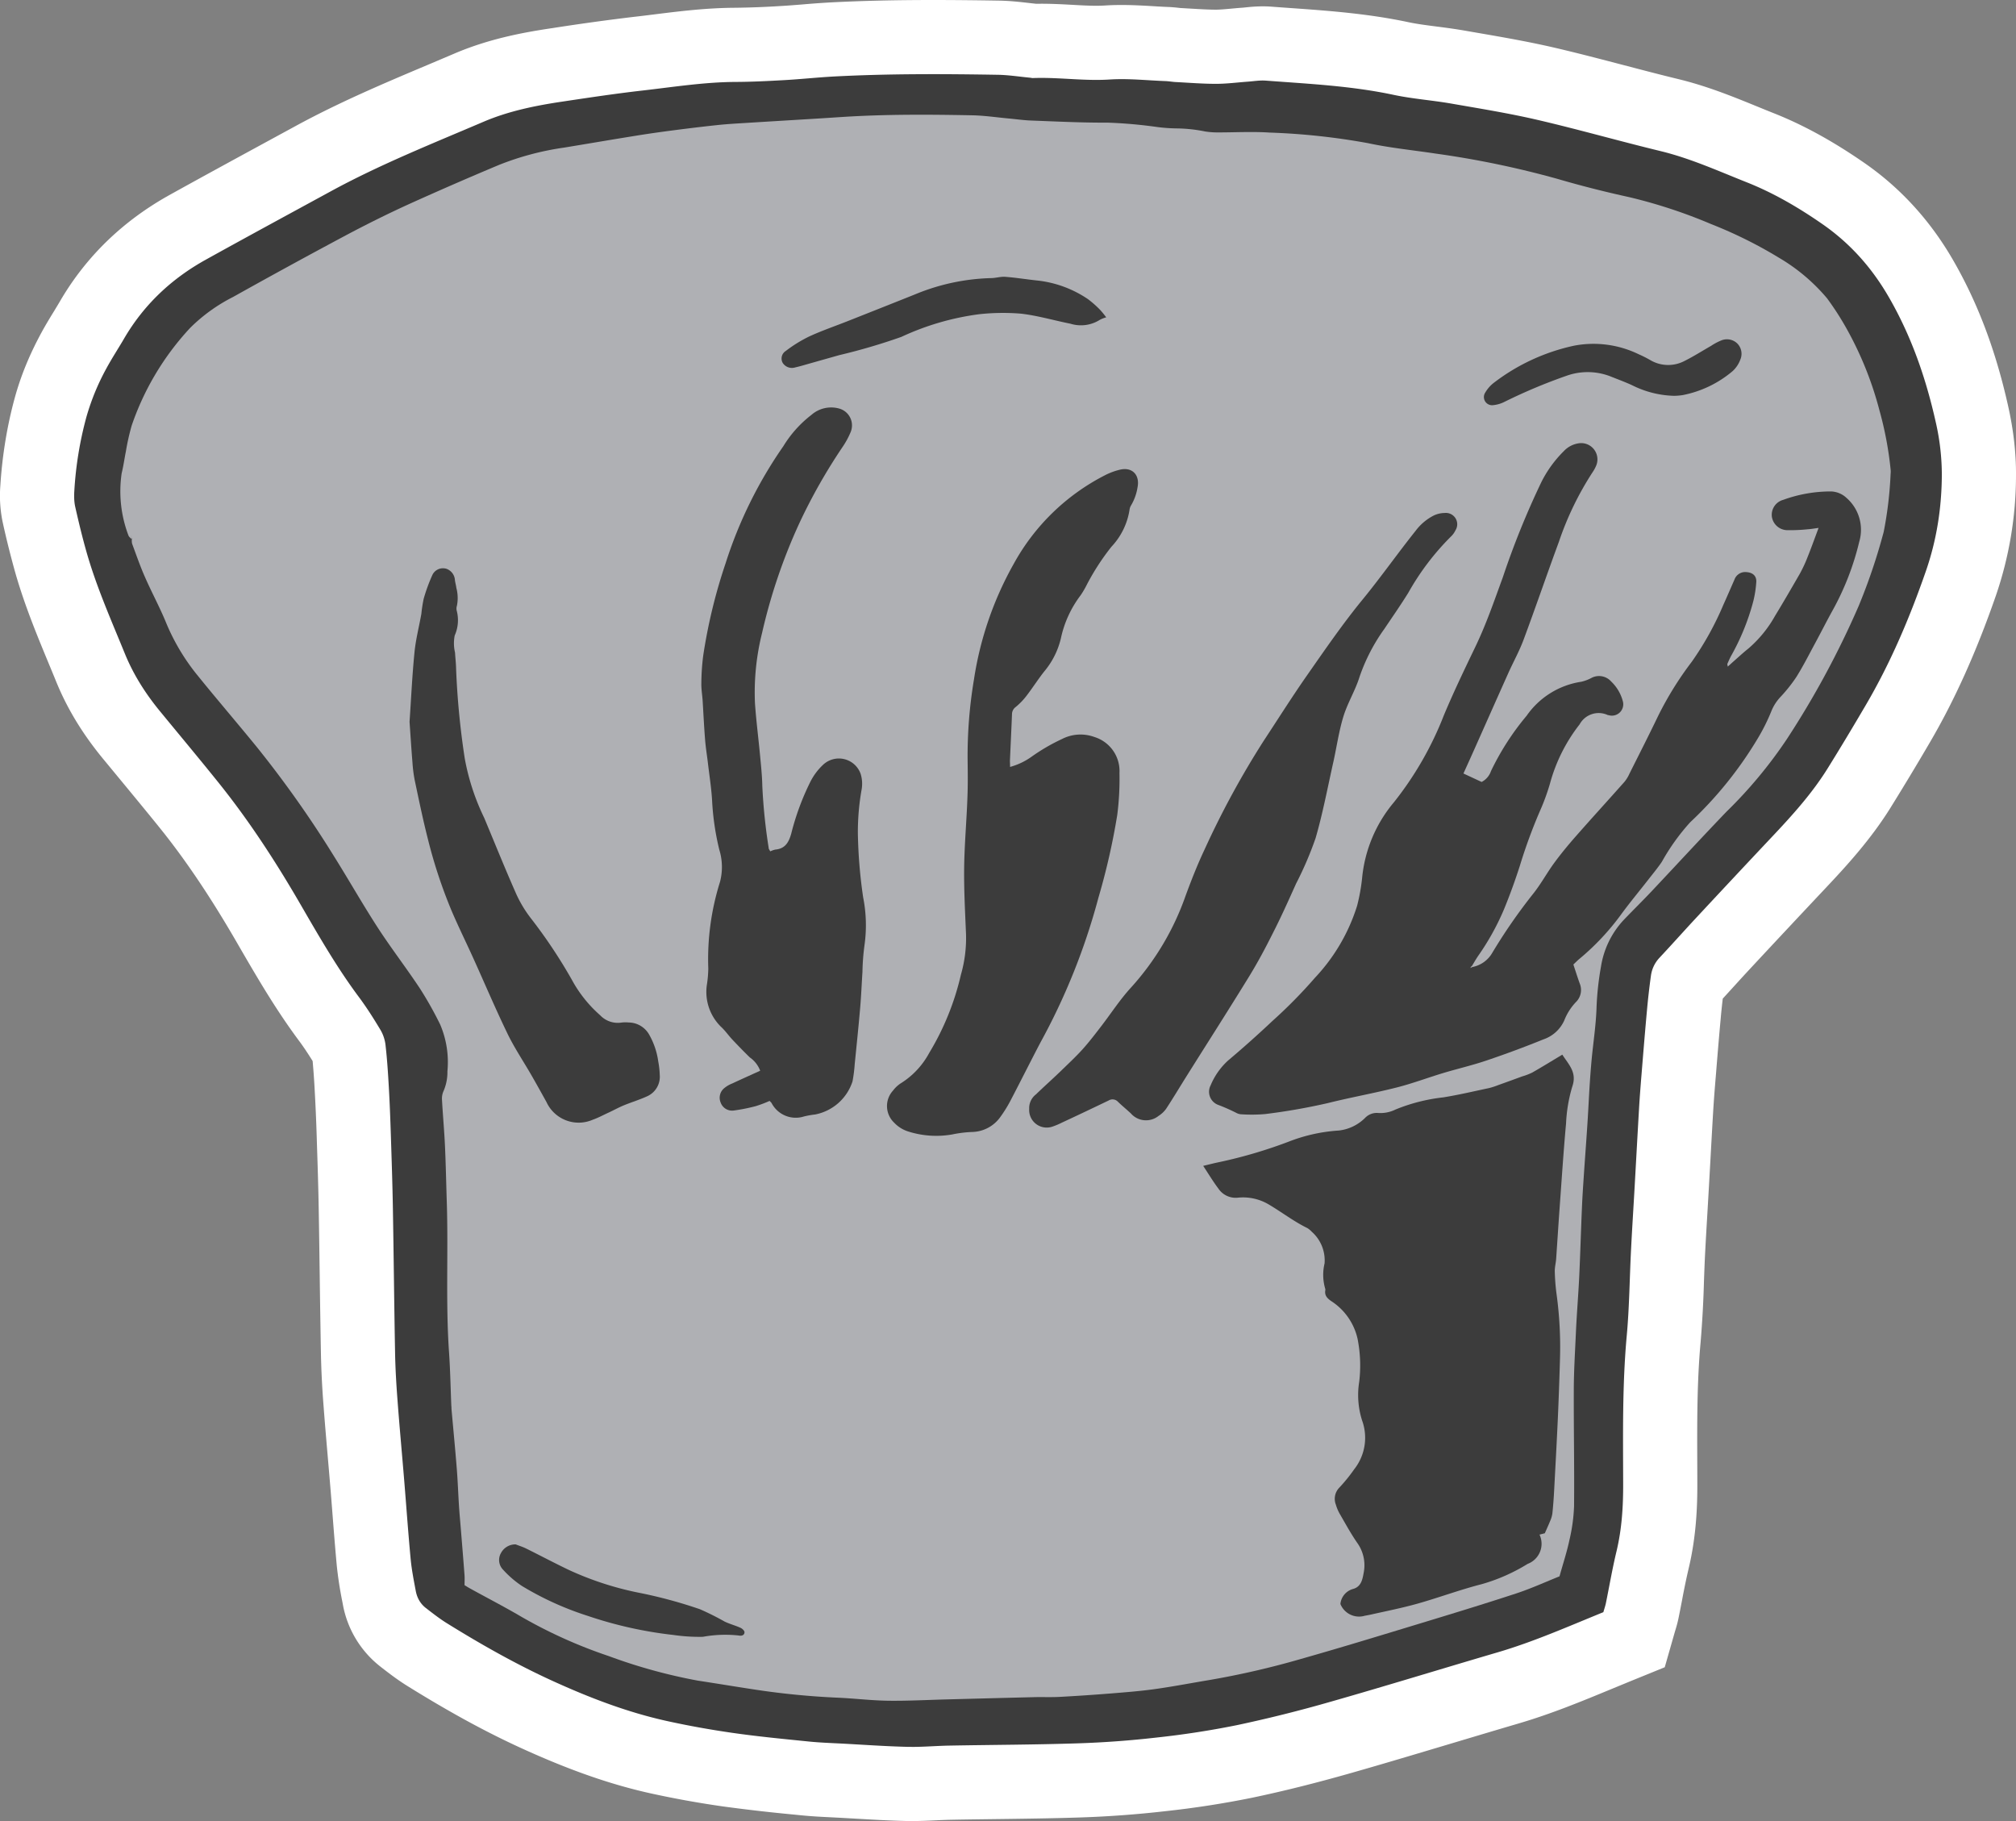
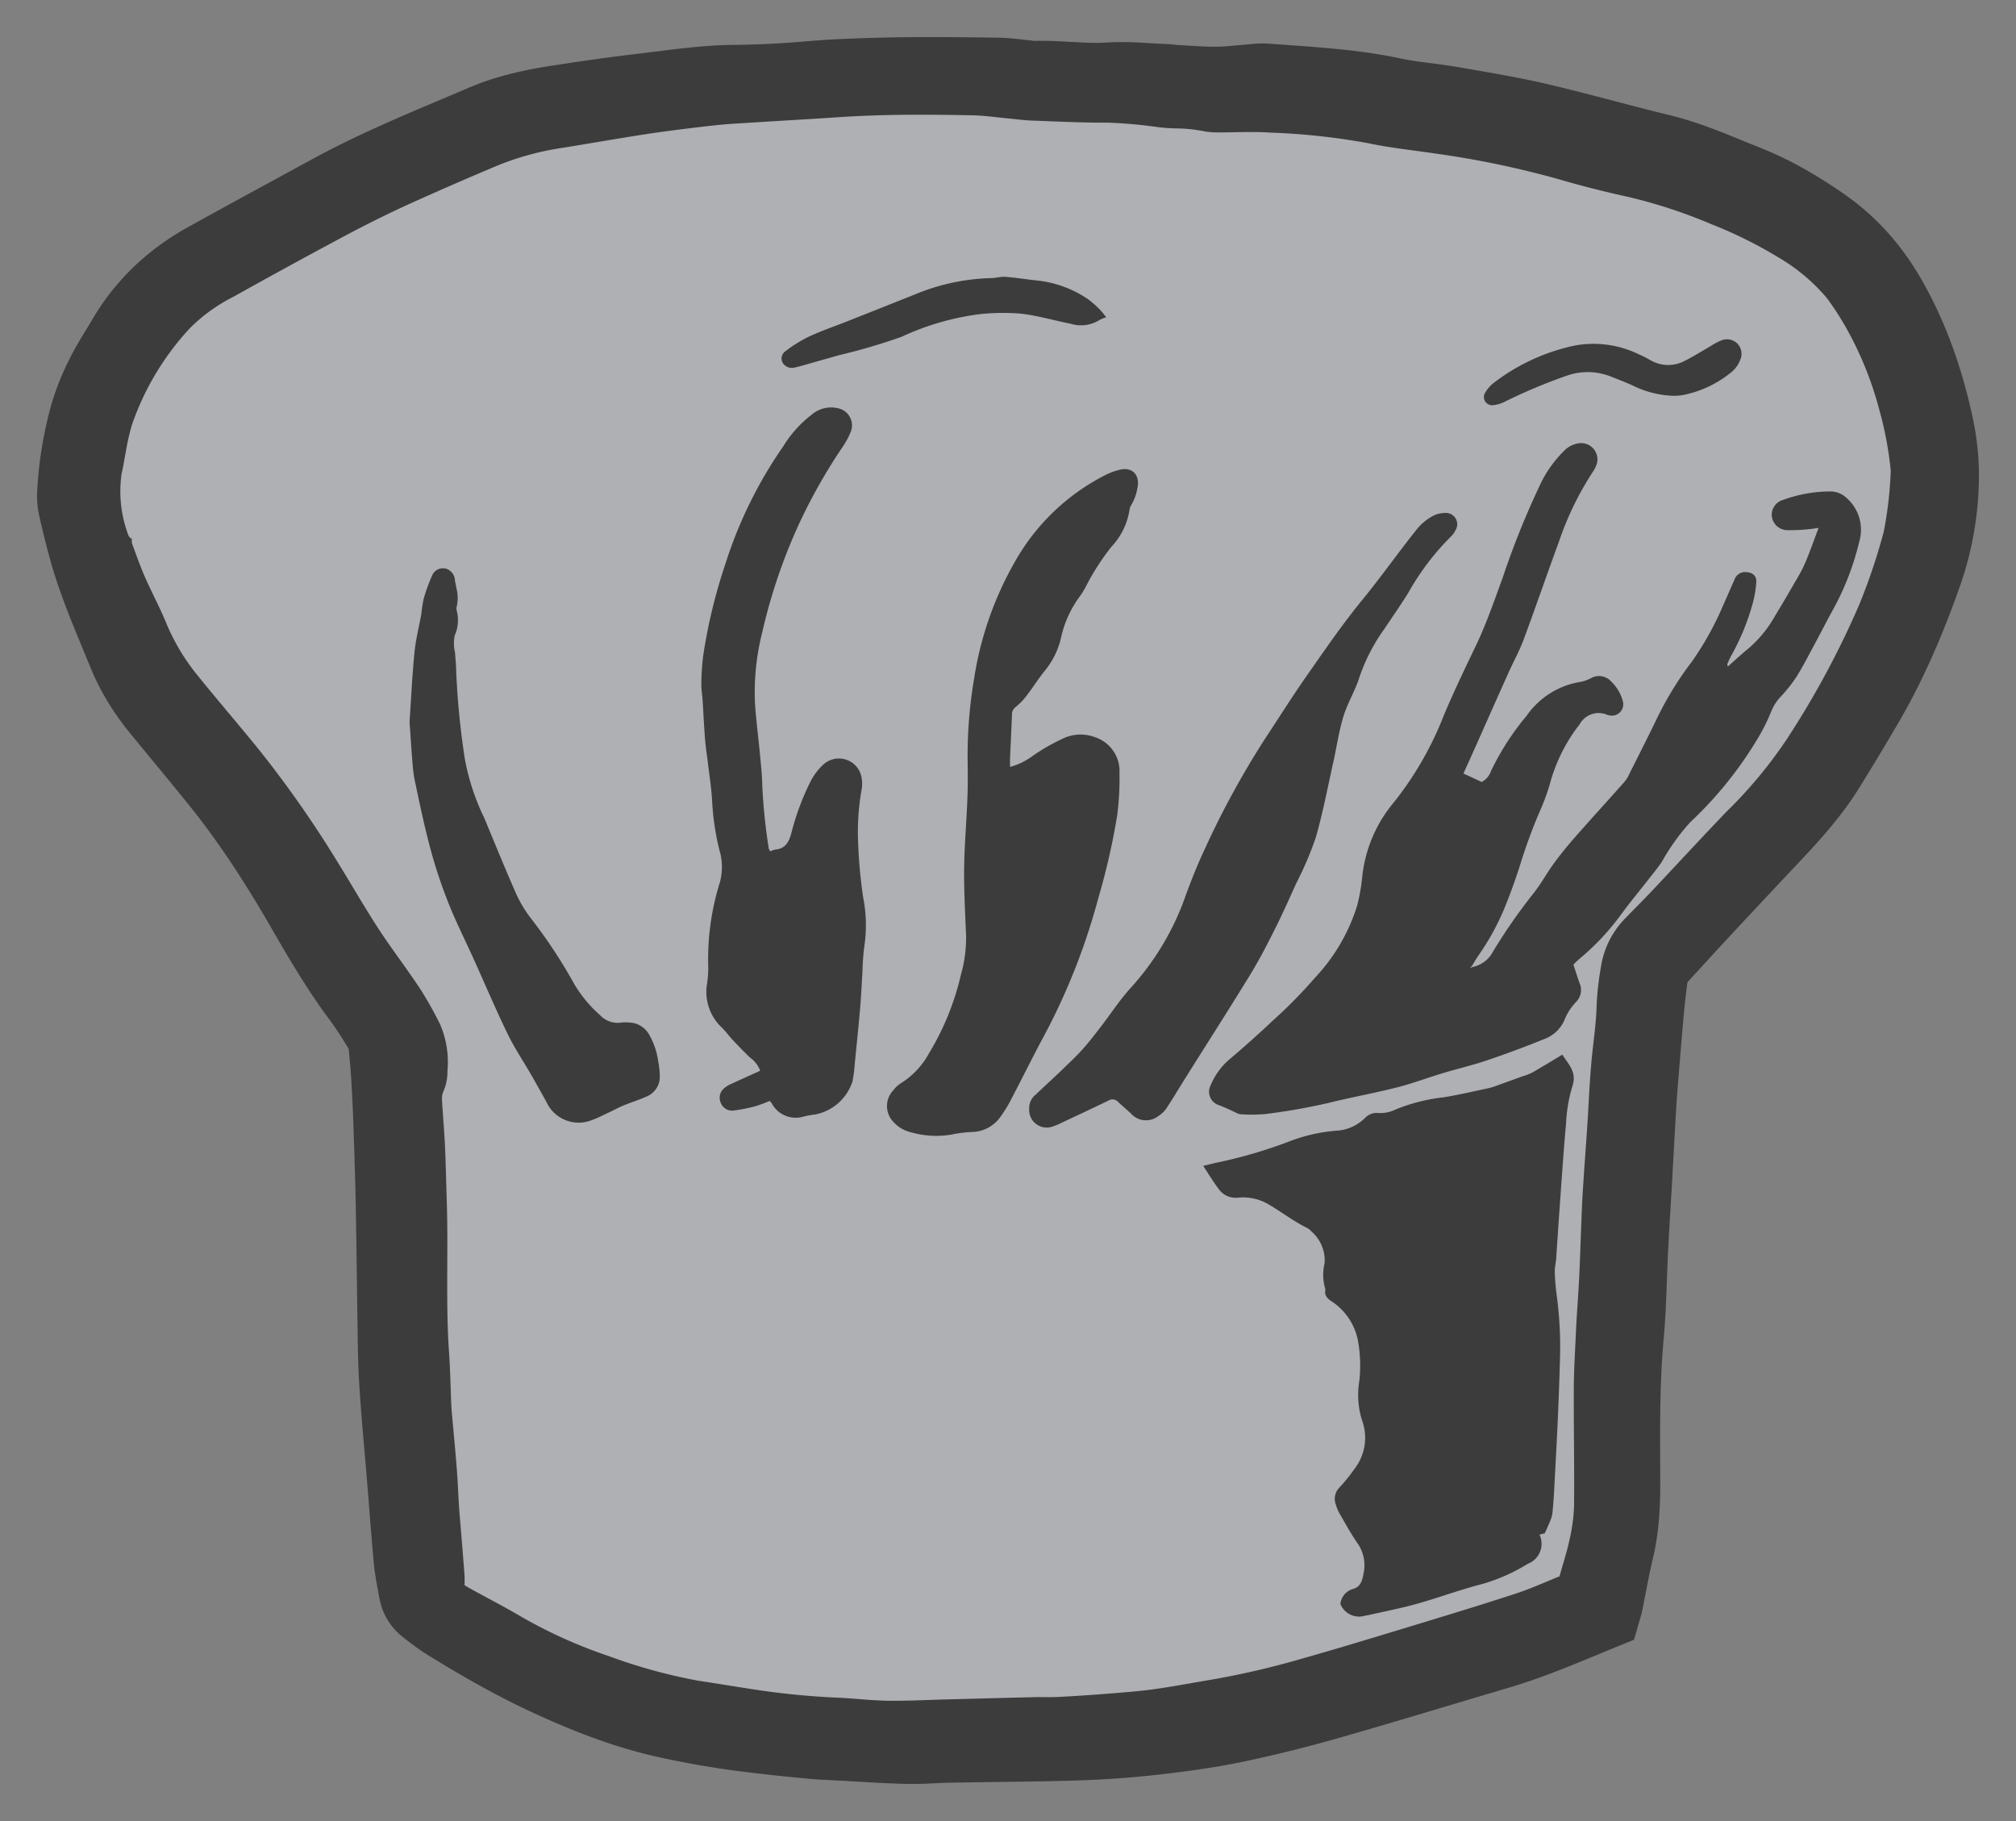
<svg xmlns="http://www.w3.org/2000/svg" width="81.551" height="73.659">
  <rect width="100%" height="100%" fill="#808080" stroke="none" />
  <g data-name="Gruppe 1264">
    <g data-name="Pfad 2177" fill="#3c3c3c" stroke-miterlimit="10">
      <path d="M36.886 72.16l-.22-.003a55.054 55.054 0 0 1-1.93-.09l-.674-.04-.357-.017c-.37-.018-.753-.036-1.148-.077l-.25-.025a68.92 68.92 0 0 1-2.853-.326 38.18 38.18 0 0 1-2.82-.51c-1.508-.334-3.063-.879-4.895-1.713-1.388-.633-2.803-1.405-4.456-2.43-.34-.21-.644-.446-.912-.653l-.061-.047a2.59 2.59 0 0 1-.966-1.601l-.021-.116c-.08-.42-.162-.853-.205-1.319a136.53 136.53 0 0 1-.176-2.107c-.028-.36-.056-.72-.086-1.081-.033-.405-.068-.81-.103-1.215-.058-.669-.118-1.36-.169-2.044-.058-.77-.09-1.402-.102-1.984-.02-1.066-.035-2.149-.049-3.196-.012-.876-.024-1.783-.04-2.673-.016-.913-.046-1.846-.075-2.749l-.006-.18a77.793 77.793 0 0 0-.08-1.902 28.983 28.983 0 0 0-.127-1.618v-.007a.1.1 0 0 0-.004-.014c-.3-.502-.543-.871-.786-1.198-.903-1.21-1.65-2.498-2.372-3.744l-.08-.14c-1.084-1.87-2.133-3.429-3.21-4.767a192.3 192.3 0 0 0-1.595-1.948l-.76-.923c-.72-.88-1.254-1.762-1.636-2.7l-.29-.703c-.465-1.119-.944-2.276-1.298-3.503a35.243 35.243 0 0 1-.493-1.962 3.764 3.764 0 0 1-.071-1.082c.071-1.138.252-2.243.538-3.28.212-.769.524-1.526.955-2.319.15-.275.305-.527.454-.772.092-.15.18-.293.262-.434.916-1.574 2.222-2.838 3.882-3.758 1.32-.733 2.668-1.466 3.971-2.175l1.075-.585c1.727-.942 3.53-1.703 5.275-2.44.353-.149.707-.298 1.059-.449 1.234-.525 2.487-.757 3.551-.916l.075-.011a91.955 91.955 0 0 1 3.203-.441c.28-.032.568-.068.846-.103.998-.124 2.03-.252 3.102-.256a36.856 36.856 0 0 0 2.82-.14c.341-.027.695-.056 1.054-.076a77.06 77.06 0 0 1 4.105-.098c.776 0 1.617.008 2.646.025.373.006.73.047 1.045.083.134.016.26.03.382.042h.007l.007.001.03.003c.084-.002.17-.003.258-.003.413 0 .812.022 1.198.043.362.02.703.039 1.036.039.161 0 .307-.005.445-.014.186-.012.375-.017.58-.017.41 0 .805.023 1.187.046.222.013.431.025.638.033.131.005.246.018.339.029.036.004.085.01.103.01l.446.026c.387.023.753.045 1.107.045.226 0 .479-.023.747-.048.135-.012.275-.025.42-.035h.005l.175-.017c.15-.015.337-.034.544-.034.078 0 .156.003.23.008.256.02.51.037.763.055 1.499.107 3.049.217 4.602.548.385.082.794.135 1.227.19.342.045.695.09 1.056.153l.54.093c.996.172 2.026.35 3.047.587.933.218 1.866.462 2.767.698.724.19 1.472.386 2.205.563 1.074.26 2.054.66 3.002 1.048.228.093.463.189.692.28 1.085.43 2.181 1.034 3.352 1.845 1.29.893 2.317 2.019 3.139 3.44.92 1.594 1.597 3.388 2.065 5.484.19.852.285 1.675.282 2.447a13.53 13.53 0 0 1-.732 4.41c-.76 2.184-1.593 4.039-2.548 5.668-.57.972-1.081 1.82-1.563 2.594-.716 1.154-1.595 2.118-2.433 3.007a730.493 730.493 0 0 0-3.075 3.284c-.221.238-.447.486-.666.726-.251.275-.51.56-.772.84-.058.421-.107.857-.147 1.297-.07.76-.133 1.535-.195 2.284l-.033.409c-.03.364-.063.79-.086 1.202-.04.664-.076 1.327-.113 1.99l-.066 1.187-.057.96c-.03.508-.061 1.034-.087 1.548-.02.394-.035.798-.049 1.189-.028.768-.056 1.563-.13 2.36-.155 1.692-.148 3.371-.141 5.149l.002.729c.003 1.221-.094 2.172-.314 3.084-.103.429-.187.867-.277 1.33-.044.23-.09.467-.138.704l-.002.006v.006a4.12 4.12 0 0 1-.097.358l-.03.105-.202.702-.676.275-.801.33c-1.165.482-2.37.98-3.637 1.35-.883.26-1.783.53-2.653.79-1.335.4-2.715.813-4.083 1.202a56.35 56.35 0 0 1-3.899.975c-.978.205-2.057.372-3.393.525a40.76 40.76 0 0 1-3.293.243c-1.143.038-2.297.052-3.413.066-.596.008-1.212.016-1.816.027-.204.003-.41.013-.63.024-.296.014-.602.028-.92.028z" />
-       <path d="M36.886 70.66c.507 0 1.015-.044 1.522-.053 1.736-.032 3.472-.035 5.207-.092a39.163 39.163 0 0 0 3.172-.234 35.678 35.678 0 0 0 3.257-.503 55.028 55.028 0 0 0 3.795-.949c2.248-.641 4.482-1.331 6.726-1.989 1.467-.429 2.861-1.047 4.294-1.63.04-.14.078-.25.102-.363.142-.695.261-1.396.427-2.086.217-.9.274-1.803.272-2.729-.004-2.005-.038-4.013.146-6.017.106-1.158.114-2.325.174-3.488.042-.84.097-1.679.144-2.518.06-1.06.117-2.119.179-3.179.024-.413.056-.826.089-1.238.074-.902.146-1.804.229-2.705.043-.476.097-.952.163-1.426.039-.272.153-.515.347-.723.496-.529.978-1.071 1.472-1.602a735.401 735.401 0 0 1 3.081-3.291c.819-.868 1.619-1.752 2.251-2.77.526-.845 1.038-1.7 1.542-2.559 1.004-1.713 1.774-3.53 2.425-5.404.444-1.275.644-2.587.649-3.922a9.598 9.598 0 0 0-.246-2.114c-.396-1.772-.982-3.472-1.9-5.06-.69-1.194-1.569-2.179-2.694-2.958-.96-.665-1.963-1.252-3.051-1.684-1.152-.457-2.281-.97-3.495-1.264-1.657-.402-3.298-.871-4.958-1.258-1.157-.269-2.333-.459-3.504-.663-.776-.135-1.568-.19-2.338-.354-1.704-.363-3.436-.444-5.163-.574-.243-.018-.49.026-.735.043-.425.031-.851.087-1.276.087-.543 0-1.085-.044-1.627-.072-.142-.007-.283-.034-.424-.039-.751-.028-1.505-.112-2.251-.064-.93.06-1.852-.065-2.777-.065a8.87 8.87 0 0 0-.327.006c-.038.002-.077-.01-.115-.014-.437-.041-.874-.111-1.312-.118-2.215-.037-4.43-.047-6.644.07-.658.037-1.314.107-1.972.145-.659.037-1.319.071-1.978.074-1.273.005-2.526.206-3.784.349-1.079.123-2.153.285-3.227.446-1.088.162-2.168.38-3.183.812-2.091.893-4.205 1.735-6.205 2.826-1.681.916-3.364 1.827-5.037 2.755-1.388.769-2.51 1.821-3.313 3.201-.228.391-.477.77-.694 1.167a9.484 9.484 0 0 0-.827 2.001 14.61 14.61 0 0 0-.487 2.978c-.014.218-.011.445.037.656.142.629.293 1.257.471 1.876.402 1.394.989 2.718 1.536 4.057.344.845.829 1.608 1.406 2.313.789.961 1.586 1.914 2.365 2.883 1.253 1.557 2.338 3.228 3.338 4.955.74 1.276 1.474 2.555 2.359 3.741.316.425.601.875.873 1.33.109.182.181.404.204.615.064.565.101 1.133.133 1.7.037.647.061 1.294.082 1.94.032.984.065 1.968.082 2.952.034 1.955.052 3.91.089 5.867.012.634.05 1.268.098 1.9.081 1.083.182 2.165.271 3.248.087 1.057.161 2.115.26 3.171.041.436.127.869.208 1.3.051.274.184.515.407.688.276.213.552.43.848.614 1.385.859 2.802 1.662 4.287 2.339 1.484.676 3.002 1.26 4.597 1.614.895.198 1.8.359 2.707.489 1.011.144 2.029.242 3.045.344.476.049.955.063 1.433.089.852.046 1.705.107 2.558.127l.185.002m0 3c-.085 0-.17 0-.254-.003-.68-.016-1.343-.055-1.985-.092l-.666-.038-.348-.018c-.39-.019-.792-.038-1.226-.082l-.25-.025a69.99 69.99 0 0 1-2.915-.334 39.807 39.807 0 0 1-2.932-.53c-1.614-.358-3.263-.934-5.193-1.813-1.447-.66-2.917-1.46-4.624-2.52-.407-.252-.743-.512-1.04-.741l-.066-.052a4.12 4.12 0 0 1-1.517-2.509l-.021-.112a15.515 15.515 0 0 1-.225-1.456c-.067-.718-.123-1.437-.177-2.131-.028-.359-.056-.717-.086-1.075-.033-.403-.068-.806-.103-1.21-.058-.672-.118-1.367-.17-2.06a36.042 36.042 0 0 1-.105-2.067 612.69 612.69 0 0 1-.05-3.204c-.012-.875-.024-1.78-.04-2.668-.015-.902-.045-1.83-.075-2.728l-.005-.179a76.527 76.527 0 0 0-.08-1.864 32.991 32.991 0 0 0-.086-1.23c-.198-.318-.366-.57-.532-.794-.957-1.282-1.726-2.608-2.47-3.891l-.08-.139c-1.045-1.804-2.052-3.302-3.08-4.58-.519-.644-1.06-1.3-1.583-1.933l-.764-.926c-.817-.999-1.426-2.007-1.866-3.086-.093-.23-.19-.462-.286-.694-.48-1.158-.976-2.354-1.354-3.663a36.621 36.621 0 0 1-.514-2.046 5.231 5.231 0 0 1-.105-1.509c.078-1.239.276-2.445.589-3.582.243-.882.597-1.743 1.083-2.637l.004-.007c.166-.303.337-.584.489-.831.088-.144.17-.28.245-.408 1.053-1.81 2.551-3.261 4.451-4.314 1.326-.736 2.676-1.47 3.982-2.181l1.074-.584c1.791-.978 3.63-1.754 5.41-2.505.35-.148.701-.296 1.052-.446 1.391-.592 2.762-.848 3.92-1.02l.072-.011A92.906 92.906 0 0 1 25.64.682c.273-.03.544-.064.831-.1 1.042-.13 2.12-.263 3.281-.268a35.612 35.612 0 0 0 1.822-.07c.28-.015.572-.04.881-.064A39.87 39.87 0 0 1 33.55.1c1.27-.067 2.638-.1 4.187-.1.784 0 1.633.008 2.671.025.445.007.842.053 1.191.093l.316.035.197-.002c.454 0 .874.023 1.28.045.34.02.662.037.954.037.128 0 .242-.004.347-.01.22-.015.44-.021.678-.021.454 0 .89.025 1.276.048.212.013.411.025.6.032.195.007.356.026.462.038l.036.004.429.025c.364.021.707.042 1.017.042.158 0 .378-.02.61-.041.143-.013.29-.027.448-.038h.01l.126-.013c.174-.018.414-.042.697-.042.115 0 .23.004.34.012.257.02.508.037.76.055 1.55.11 3.152.224 4.808.577.325.069.705.118 1.107.17.357.046.727.094 1.12.162l.538.093c1.017.176 2.069.357 3.132.604.954.222 1.896.47 2.808.708.717.188 1.458.382 2.177.557 1.184.286 2.217.708 3.217 1.116.234.096.455.186.677.274 1.193.474 2.387 1.13 3.653 2.007 1.456 1.008 2.662 2.328 3.583 3.923.999 1.727 1.729 3.66 2.23 5.907.216.961.323 1.897.319 2.78a15.024 15.024 0 0 1-.816 4.897c-.791 2.277-1.665 4.219-2.67 5.934a116.6 116.6 0 0 1-1.583 2.627c-.79 1.272-1.764 2.341-2.616 3.244a740.933 740.933 0 0 0-3.068 3.277c-.216.232-.43.466-.656.715l-.453.496c-.03.252-.057.508-.08.765v.005c-.07.75-.133 1.52-.193 2.265l-.034.41c-.029.357-.061.772-.084 1.167-.039.664-.076 1.326-.112 1.988l-.067 1.187-.056.964c-.03.505-.061 1.027-.087 1.534-.02.384-.033.765-.048 1.168a43.837 43.837 0 0 1-.135 2.444c-.148 1.62-.142 3.264-.135 5.005l.002.732c.002.835-.033 2.1-.356 3.438a28.89 28.89 0 0 0-.262 1.264c-.045.233-.092.475-.142.72l-.005.024c-.042.2-.091.36-.127.479l-.025.084-.401 1.403-1.352.55-.794.327c-1.202.497-2.444 1.011-3.789 1.404-.878.258-1.776.527-2.645.787-1.34.4-2.724.816-4.1 1.208-1.451.413-2.76.74-4.004 1a38.262 38.262 0 0 1-3.53.547 42.34 42.34 0 0 1-3.414.252c-1.158.038-2.32.053-3.444.067-.593.008-1.207.015-1.807.027a20.01 20.01 0 0 0-.586.022c-.299.014-.637.03-.99.03z" fill="#fff" />
    </g>
    <path data-name="Pfad 2178" d="M5.092 18.26a9.444 9.444 0 0 1 .235-1.047 11.019 11.019 0 0 1 2.371-3.956 6.826 6.826 0 0 1 1.725-1.242q2.23-1.247 4.485-2.452c.864-.461 1.743-.9 2.634-1.306a142.157 142.157 0 0 1 3.65-1.589 11.494 11.494 0 0 1 2.643-.7c.965-.159 1.93-.324 2.9-.48.483-.078.967-.147 1.452-.21.613-.08 1.227-.155 1.842-.22.385-.041.772-.062 1.158-.086.955-.06 1.909-.116 2.863-.175.348-.021.7-.045 1.042-.067 1.747-.111 3.495-.1 5.243-.066.488.01.974.083 1.462.128.308.028.616.073.924.084 1.022.038 2.043.09 3.064.084a19.025 19.025 0 0 1 2.042.18 6.7 6.7 0 0 0 .772.054 6.1 6.1 0 0 1 1.152.124 3.25 3.25 0 0 0 .54.038c.687 0 1.376-.039 2.06.006a27.272 27.272 0 0 1 3.995.43c.893.192 1.808.281 2.712.418a37.488 37.488 0 0 1 4.95 1.027c.962.282 1.937.527 2.917.742a20.767 20.767 0 0 1 3.3 1.088 17.812 17.812 0 0 1 2.735 1.357 7.51 7.51 0 0 1 1.95 1.645 11.712 11.712 0 0 1 .869 1.371 14.012 14.012 0 0 1 1.247 3.154 14.159 14.159 0 0 1 .452 2.388.842.842 0 0 1 0 .194 15.493 15.493 0 0 1-.279 2.339 23.728 23.728 0 0 1-1.014 3 36.051 36.051 0 0 1-2.9 5.376 18.371 18.371 0 0 1-2.452 2.947c-1.031 1.074-2.038 2.17-3.06 3.252-.362.383-.739.751-1.1 1.13a3.581 3.581 0 0 0-.911 1.883 11.925 11.925 0 0 0-.182 1.731c-.027.668-.129 1.333-.193 2-.035.373-.062.746-.086 1.12-.035.567-.06 1.135-.1 1.7-.041.63-.09 1.261-.132 1.891-.029.438-.059.877-.077 1.316-.04.93-.066 1.861-.11 2.791-.036.747-.1 1.493-.133 2.24s-.082 1.525-.086 2.287c-.006 1.581.026 3.162.011 4.742a7.064 7.064 0 0 1-.189 1.376c-.1.476-.255.941-.4 1.464-.561.224-1.147.493-1.756.693-1.32.433-2.65.838-3.981 1.242-1.576.479-3.151.961-4.736 1.41a33.845 33.845 0 0 1-3.722.854c-.724.12-1.445.26-2.172.361-.587.082-1.179.128-1.77.176q-1.043.084-2.087.14c-.362.019-.725 0-1.088.012-1.165.028-2.329.06-3.493.09-.788.021-1.577.064-2.365.053-.683-.01-1.365-.095-2.048-.124a31.444 31.444 0 0 1-3.272-.318c-.79-.119-1.578-.251-2.367-.371a21.747 21.747 0 0 1-3.606-.994 19.522 19.522 0 0 1-3.62-1.641c-.658-.383-1.336-.732-2-1.1-.067-.037-.131-.078-.21-.126 0-.131.008-.26 0-.388-.044-.591-.093-1.182-.141-1.773-.026-.334-.059-.668-.081-1-.034-.515-.051-1.032-.092-1.547-.064-.81-.143-1.618-.215-2.427 0-.039 0-.078-.006-.116-.03-.724-.043-1.448-.093-2.17-.139-2.019-.026-4.04-.09-6.059-.025-.762-.039-1.525-.074-2.287-.029-.632-.088-1.261-.122-1.892a.741.741 0 0 1 .067-.334 1.92 1.92 0 0 0 .154-.791 3.875 3.875 0 0 0-.293-1.894 14.612 14.612 0 0 0-.815-1.451c-.548-.829-1.157-1.618-1.7-2.452-.611-.942-1.166-1.92-1.761-2.872a43.807 43.807 0 0 0-3.125-4.429c-.792-.973-1.61-1.923-2.4-2.9a8.534 8.534 0 0 1-1.288-2.152c-.254-.62-.576-1.211-.845-1.825-.2-.448-.358-.911-.529-1.369a.61.61 0 0 1-.009-.187 8.392 8.392 0 0 1-.3-2.978c-.001-.194.118-.365.058-.565z" fill="#afb0b4" />
    <path data-name="Pfad 2179" d="M5.092 18.26c.139.081.077.218.057.314a3.724 3.724 0 0 0 0 1.48c.05.261.005.53.073.8a6.066 6.066 0 0 1 .095.949c-.041-.047-.1-.088-.12-.142a5.024 5.024 0 0 1-.275-2.521c.072-.29.111-.586.17-.88z" fill="#afb0b4" />
    <path data-name="Pfad 2180" d="M59.547 39.117a1.185 1.185 0 0 0 .822-.583 22.238 22.238 0 0 1 1.629-2.356c.325-.4.57-.861.875-1.277.275-.374.572-.734.879-1.082.649-.739 1.313-1.464 1.965-2.2a1.486 1.486 0 0 0 .2-.33c.387-.772.779-1.542 1.153-2.321a13.5 13.5 0 0 1 1.365-2.2 12.29 12.29 0 0 0 1.274-2.295c.154-.339.3-.682.451-1.023a.461.461 0 0 1 .486-.309c.243.016.405.139.4.383a4.36 4.36 0 0 1-.123.8 9.376 9.376 0 0 1-.9 2.212c-.053.1-.1.208-.147.315-.008.019.006.048.016.112l.191-.173c.214-.187.422-.382.644-.559a4.874 4.874 0 0 0 1.074-1.315c.343-.562.672-1.132 1-1.7a5.494 5.494 0 0 0 .311-.663c.152-.378.29-.762.453-1.2-.175.023-.3.046-.422.054a7.092 7.092 0 0 1-.849.038.64.64 0 0 1-.618-.54.626.626 0 0 1 .456-.686 5.621 5.621 0 0 1 1.932-.341.956.956 0 0 1 .629.26 1.71 1.71 0 0 1 .519 1.767 11 11 0 0 1-1.088 2.8c-.244.44-.47.89-.709 1.332s-.479.917-.753 1.353a6.193 6.193 0 0 1-.652.815 1.856 1.856 0 0 0-.349.546 7.794 7.794 0 0 1-.529 1.072 15.625 15.625 0 0 1-2.76 3.436 8.633 8.633 0 0 0-1.147 1.6c-.173.256-.372.494-.562.738-.365.468-.746.924-1.093 1.4a9.964 9.964 0 0 1-1.694 1.8c-.078.066-.149.14-.23.216.087.263.167.519.258.77a.684.684 0 0 1-.157.752 2.29 2.29 0 0 0-.472.746 1.428 1.428 0 0 1-.842.761q-1.125.456-2.278.846c-.584.2-1.187.338-1.778.516-.628.189-1.243.423-1.878.583-.921.234-1.86.4-2.783.631a25 25 0 0 1-2.545.445 6.408 6.408 0 0 1-.971.008.454.454 0 0 1-.184-.054 7.552 7.552 0 0 0-.73-.323.566.566 0 0 1-.311-.8 2.809 2.809 0 0 1 .706-1 43.2 43.2 0 0 0 1.794-1.6 19.589 19.589 0 0 0 1.716-1.743 7.5 7.5 0 0 0 1.707-2.915 7.747 7.747 0 0 0 .2-1.1 5.584 5.584 0 0 1 1.295-3.093 13.541 13.541 0 0 0 2.014-3.51c.392-.938.834-1.856 1.275-2.773s.761-1.856 1.107-2.8a33.544 33.544 0 0 1 1.563-3.862 4.755 4.755 0 0 1 .907-1.25 1.028 1.028 0 0 1 .642-.322.658.658 0 0 1 .651.945 1.4 1.4 0 0 1-.133.236 12.5 12.5 0 0 0-1.36 2.812c-.485 1.315-.938 2.642-1.427 3.956-.17.457-.41.889-.611 1.335-.469 1.046-.933 2.094-1.4 3.141-.136.305-.274.609-.422.936l.736.342a.773.773 0 0 0 .377-.438 10.6 10.6 0 0 1 1.444-2.241 3.285 3.285 0 0 1 2.21-1.374 1.673 1.673 0 0 0 .431-.165.656.656 0 0 1 .78.157 1.7 1.7 0 0 1 .468.79.459.459 0 0 1-.577.568c-.013 0-.026 0-.039-.007a.878.878 0 0 0-1.131.381 6.746 6.746 0 0 0-1.2 2.4 8.9 8.9 0 0 1-.412 1.121 21.2 21.2 0 0 0-.808 2.208c-.193.6-.408 1.194-.649 1.776a10.166 10.166 0 0 1-1.033 1.857c-.093.137-.175.282-.261.423-.033.038-.023.046.012.032z" fill="#3c3c3c" />
    <path data-name="Pfad 2181" d="M62.491 62.018l-.215.055a.868.868 0 0 1-.478 1.183 7.359 7.359 0 0 1-1.866.823c-.871.223-1.717.539-2.582.784-.618.174-1.251.3-1.877.44-.088.02-.176.036-.265.052a.813.813 0 0 1-.986-.476.7.7 0 0 1 .515-.609c.323-.089.377-.382.424-.639a1.555 1.555 0 0 0-.253-1.217c-.257-.37-.474-.768-.7-1.159a1.675 1.675 0 0 1-.168-.389.648.648 0 0 1 .129-.684 6.588 6.588 0 0 0 .611-.752 2.054 2.054 0 0 0 .319-1.975 3.386 3.386 0 0 1-.116-1.567 5.556 5.556 0 0 0-.067-1.736 2.453 2.453 0 0 0-1.06-1.521c-.165-.114-.278-.225-.246-.435a.142.142 0 0 0-.005-.077 1.981 1.981 0 0 1-.024-1.014 1.543 1.543 0 0 0-.517-1.282.869.869 0 0 0-.179-.149c-.556-.27-1.044-.652-1.575-.963a2.032 2.032 0 0 0-1.231-.267.843.843 0 0 1-.8-.378c-.209-.276-.387-.575-.607-.908.243-.058.446-.111.652-.153a19.122 19.122 0 0 0 2.88-.855 6.716 6.716 0 0 1 1.956-.422 1.792 1.792 0 0 0 1.056-.506.653.653 0 0 1 .514-.205 1.363 1.363 0 0 0 .715-.136 7.2 7.2 0 0 1 1.938-.494c.621-.1 1.236-.246 1.852-.376a2.941 2.941 0 0 0 .367-.119q.491-.175.979-.355a2.45 2.45 0 0 0 .4-.153c.4-.228.792-.47 1.218-.725.252.4.608.713.4 1.3a6.151 6.151 0 0 0-.249 1.482c-.1 1.093-.171 2.189-.251 3.284-.053.734-.1 1.469-.15 2.2-.012.167-.059.333-.055.5a8.379 8.379 0 0 0 .072.923 15.758 15.758 0 0 1 .138 2.631q-.033 1.182-.085 2.365c-.045.994-.1 1.987-.153 2.981-.016.3-.038.593-.069.888a1.135 1.135 0 0 1-.084.294c-.066.163-.14.324-.222.511z" fill="#3c3c3c" />
    <path data-name="Pfad 2182" d="M40.859 31.021a2.709 2.709 0 0 0 .867-.411 7.787 7.787 0 0 1 1.232-.717 1.635 1.635 0 0 1 1.314-.082 1.441 1.441 0 0 1 1.013 1.453 11.511 11.511 0 0 1-.09 1.7 27.422 27.422 0 0 1-.761 3.345 26.161 26.161 0 0 1-2.349 5.864c-.413.788-.81 1.584-1.223 2.373a5.361 5.361 0 0 1-.388.623 1.439 1.439 0 0 1-1.151.618 4.807 4.807 0 0 0-.805.1 3.739 3.739 0 0 1-1.8-.127 1.319 1.319 0 0 1-.546-.348.925.925 0 0 1-.047-1.3 1.234 1.234 0 0 1 .342-.312 3.27 3.27 0 0 0 1.12-1.208 10.772 10.772 0 0 0 1.285-3.172 5.328 5.328 0 0 0 .205-1.645c-.037-.892-.086-1.784-.075-2.675.012-.955.1-1.908.133-2.863.019-.491.014-.984.007-1.476a18.717 18.717 0 0 1 .257-3.278 13.705 13.705 0 0 1 1.613-4.685 8.75 8.75 0 0 1 3.671-3.567 2.666 2.666 0 0 1 .649-.239c.484-.1.781.233.684.718a2.063 2.063 0 0 1-.256.722.438.438 0 0 0-.067.18 2.806 2.806 0 0 1-.736 1.506 9.6 9.6 0 0 0-.989 1.524 3.723 3.723 0 0 1-.253.434 4.394 4.394 0 0 0-.8 1.744 3.235 3.235 0 0 1-.67 1.335c-.256.323-.477.674-.729 1a2.719 2.719 0 0 1-.429.442.362.362 0 0 0-.15.292c-.025.632-.056 1.264-.084 1.9.003.061.006.124.006.232z" fill="#3c3c3c" />
    <path data-name="Pfad 2183" d="M31.159 34.436a1.028 1.028 0 0 1 .2-.071c.4-.035.546-.287.648-.646a10.37 10.37 0 0 1 .775-2.1 2.449 2.449 0 0 1 .505-.677.933.933 0 0 1 1.527.358 1.347 1.347 0 0 1 .038.647 9.894 9.894 0 0 0-.15 1.733 20.035 20.035 0 0 0 .215 2.621 5.788 5.788 0 0 1 .059 1.891 9.228 9.228 0 0 0-.088 1.119c-.032.489-.051.98-.094 1.469-.065.758-.144 1.514-.22 2.271a5.875 5.875 0 0 1-.088.689 1.984 1.984 0 0 1-1.512 1.339 3.7 3.7 0 0 0-.454.081 1.1 1.1 0 0 1-1.275-.484c-.015-.021-.024-.046-.039-.067s-.035-.037-.074-.079a4.933 4.933 0 0 1-.558.211 7.165 7.165 0 0 1-.9.179.491.491 0 0 1-.523-.325.5.5 0 0 1 .163-.594 1.146 1.146 0 0 1 .3-.173c.373-.174.748-.342 1.137-.519a1.153 1.153 0 0 0-.421-.539 23.578 23.578 0 0 1-.7-.715c-.16-.169-.293-.366-.463-.522a1.974 1.974 0 0 1-.567-1.736 4.743 4.743 0 0 0 .052-.615 10.412 10.412 0 0 1 .474-3.512 2.373 2.373 0 0 0-.029-1.3 10.623 10.623 0 0 1-.291-1.985c-.029-.5-.108-1-.167-1.5-.037-.319-.091-.638-.116-.958-.043-.528-.067-1.057-.1-1.586-.015-.231-.057-.462-.052-.693a9.284 9.284 0 0 1 .074-1.12 21.749 21.749 0 0 1 .908-3.747 17.642 17.642 0 0 1 2.337-4.736 4.65 4.65 0 0 1 1.133-1.263 1.21 1.21 0 0 1 1.122-.257.706.706 0 0 1 .466.951 3.354 3.354 0 0 1-.333.611 22.606 22.606 0 0 0-1.737 3.063 22.59 22.59 0 0 0-1.514 4.453 9.893 9.893 0 0 0-.287 2.839c.048.706.14 1.41.206 2.115.039.412.083.824.091 1.236a22.751 22.751 0 0 0 .257 2.5c-.005.038.026.073.065.143z" fill="#3c3c3c" />
    <path data-name="Pfad 2184" d="M41.633 44.853a.7.7 0 0 1 .27-.584c.325-.313.663-.615.989-.928.308-.3.62-.589.907-.906.268-.3.509-.617.753-.933.4-.521.761-1.081 1.205-1.563a10.865 10.865 0 0 0 2.2-3.7c.235-.64.486-1.277.777-1.893a35.492 35.492 0 0 1 2.385-4.381c.582-.883 1.146-1.78 1.752-2.647.724-1.036 1.442-2.083 2.242-3.06.747-.911 1.421-1.873 2.155-2.792a2.12 2.12 0 0 1 .735-.617 1.067 1.067 0 0 1 .444-.1.458.458 0 0 1 .43.7.835.835 0 0 1-.18.25 10.354 10.354 0 0 0-1.728 2.277c-.306.494-.639.97-.962 1.452a7.476 7.476 0 0 0-1.01 1.947c-.17.55-.485 1.056-.654 1.607-.184.6-.27 1.228-.407 1.842-.231 1.029-.425 2.068-.718 3.078a14.124 14.124 0 0 1-.791 1.843c-.3.669-.6 1.339-.935 1.995-.3.6-.616 1.193-.967 1.764-.831 1.352-1.687 2.689-2.531 4.033-.274.437-.538.88-.821 1.311a1.108 1.108 0 0 1-.306.288.813.813 0 0 1-1.122-.1c-.17-.159-.35-.306-.518-.467a.3.3 0 0 0-.383-.054c-.625.3-1.255.6-1.885.892a2.93 2.93 0 0 1-.389.164.71.71 0 0 1-.937-.718z" fill="#3c3c3c" />
    <path data-name="Pfad 2185" d="M16.567 29.199c.064-.935.107-1.878.2-2.815.051-.523.186-1.038.278-1.557a5.542 5.542 0 0 1 .094-.609 6.993 6.993 0 0 1 .357-.973.475.475 0 0 1 .564-.238.518.518 0 0 1 .343.468c.014.1.046.2.056.3a1.585 1.585 0 0 1 .024.728.367.367 0 0 0-.009.192 1.518 1.518 0 0 1-.08 1.009 1.621 1.621 0 0 0 .013.691c.012.219.04.437.043.656a32.109 32.109 0 0 0 .349 3.621 9.29 9.29 0 0 0 .788 2.41c.428 1.022.841 2.05 1.289 3.063a4.915 4.915 0 0 0 .617 1.021 20.718 20.718 0 0 1 1.631 2.449 5.2 5.2 0 0 0 1.152 1.449.98.98 0 0 0 .844.3 1.283 1.283 0 0 1 .31-.006.964.964 0 0 1 .829.489 3.029 3.029 0 0 1 .369 1.09 3.492 3.492 0 0 1 .06.538.866.866 0 0 1-.488.858c-.313.146-.648.246-.969.378-.2.083-.393.189-.59.282-.221.1-.439.22-.667.3a1.432 1.432 0 0 1-1.868-.717c-.2-.36-.4-.722-.606-1.08-.328-.57-.7-1.121-.983-1.711-.483-1-.914-2.017-1.371-3.026-.287-.634-.595-1.258-.87-1.9a19.978 19.978 0 0 1-.969-2.929c-.2-.784-.363-1.579-.531-2.371a5.742 5.742 0 0 1-.092-.729c-.045-.54-.078-1.081-.117-1.631z" fill="#3c3c3c" />
    <path data-name="Pfad 2186" d="M44.749 12.836a1.158 1.158 0 0 0-.257.1 1.429 1.429 0 0 1-1.193.157c-.668-.133-1.328-.329-2-.406a8.888 8.888 0 0 0-1.7.024 10.741 10.741 0 0 0-3.138.916 24.368 24.368 0 0 1-2.516.739l-1.224.346c-.186.053-.371.109-.559.151a.442.442 0 0 1-.5-.184.361.361 0 0 1 .124-.483 5.474 5.474 0 0 1 .95-.587c.514-.237 1.052-.42 1.578-.629q1.347-.532 2.692-1.069a8.578 8.578 0 0 1 3.08-.662c.192 0 .387-.066.576-.052.423.032.844.1 1.265.146a4.507 4.507 0 0 1 2.085.758 4.184 4.184 0 0 1 .49.433 3.7 3.7 0 0 1 .247.302z" fill="#3c3c3c" />
-     <path data-name="Pfad 2187" d="M20.859 62.468c.141.055.288.1.423.167.588.291 1.168.6 1.76.881a12.726 12.726 0 0 0 2.893.926 19.046 19.046 0 0 1 2.377.648 10.7 10.7 0 0 1 1 .5c.208.1.434.158.644.253.07.031.162.118.16.177 0 .127-.122.159-.232.134a5.021 5.021 0 0 0-1.453.053 7.4 7.4 0 0 1-1.2-.076 16.492 16.492 0 0 1-3.452-.77 12.42 12.42 0 0 1-2.666-1.211 4.058 4.058 0 0 1-.759-.654.561.561 0 0 1-.087-.681.659.659 0 0 1 .592-.347z" fill="#3c3c3c" />
-     <path data-name="Pfad 2188" d="M67.71 16.01a4 4 0 0 1-1.692-.43c-.292-.134-.595-.244-.893-.364a2.547 2.547 0 0 0-1.743-.021 22 22 0 0 0-2.529 1.062 1.267 1.267 0 0 1-.437.129.331.331 0 0 1-.33-.515 1.363 1.363 0 0 1 .359-.4 8.151 8.151 0 0 1 3.241-1.491 4.182 4.182 0 0 1 2.6.348 4.691 4.691 0 0 1 .484.245 1.422 1.422 0 0 0 1.374.026c.368-.184.716-.406 1.073-.61a2.3 2.3 0 0 1 .409-.218.6.6 0 0 1 .651.123.593.593 0 0 1 .123.65 1.189 1.189 0 0 1-.32.474 4.441 4.441 0 0 1-2 .961 2.343 2.343 0 0 1-.37.031z" fill="#3c3c3c" />
+     <path data-name="Pfad 2188" d="M67.71 16.01a4 4 0 0 1-1.692-.43c-.292-.134-.595-.244-.893-.364a2.547 2.547 0 0 0-1.743-.021 22 22 0 0 0-2.529 1.062 1.267 1.267 0 0 1-.437.129.331.331 0 0 1-.33-.515 1.363 1.363 0 0 1 .359-.4 8.151 8.151 0 0 1 3.241-1.491 4.182 4.182 0 0 1 2.6.348 4.691 4.691 0 0 1 .484.245 1.422 1.422 0 0 0 1.374.026c.368-.184.716-.406 1.073-.61a2.3 2.3 0 0 1 .409-.218.6.6 0 0 1 .651.123.593.593 0 0 1 .123.65 1.189 1.189 0 0 1-.32.474 4.441 4.441 0 0 1-2 .961 2.343 2.343 0 0 1-.37.031" fill="#3c3c3c" />
    <path data-name="Pfad 2189" d="M59.547 39.117l-.074.039.045-.069z" fill="#afb0b4" />
  </g>
</svg>